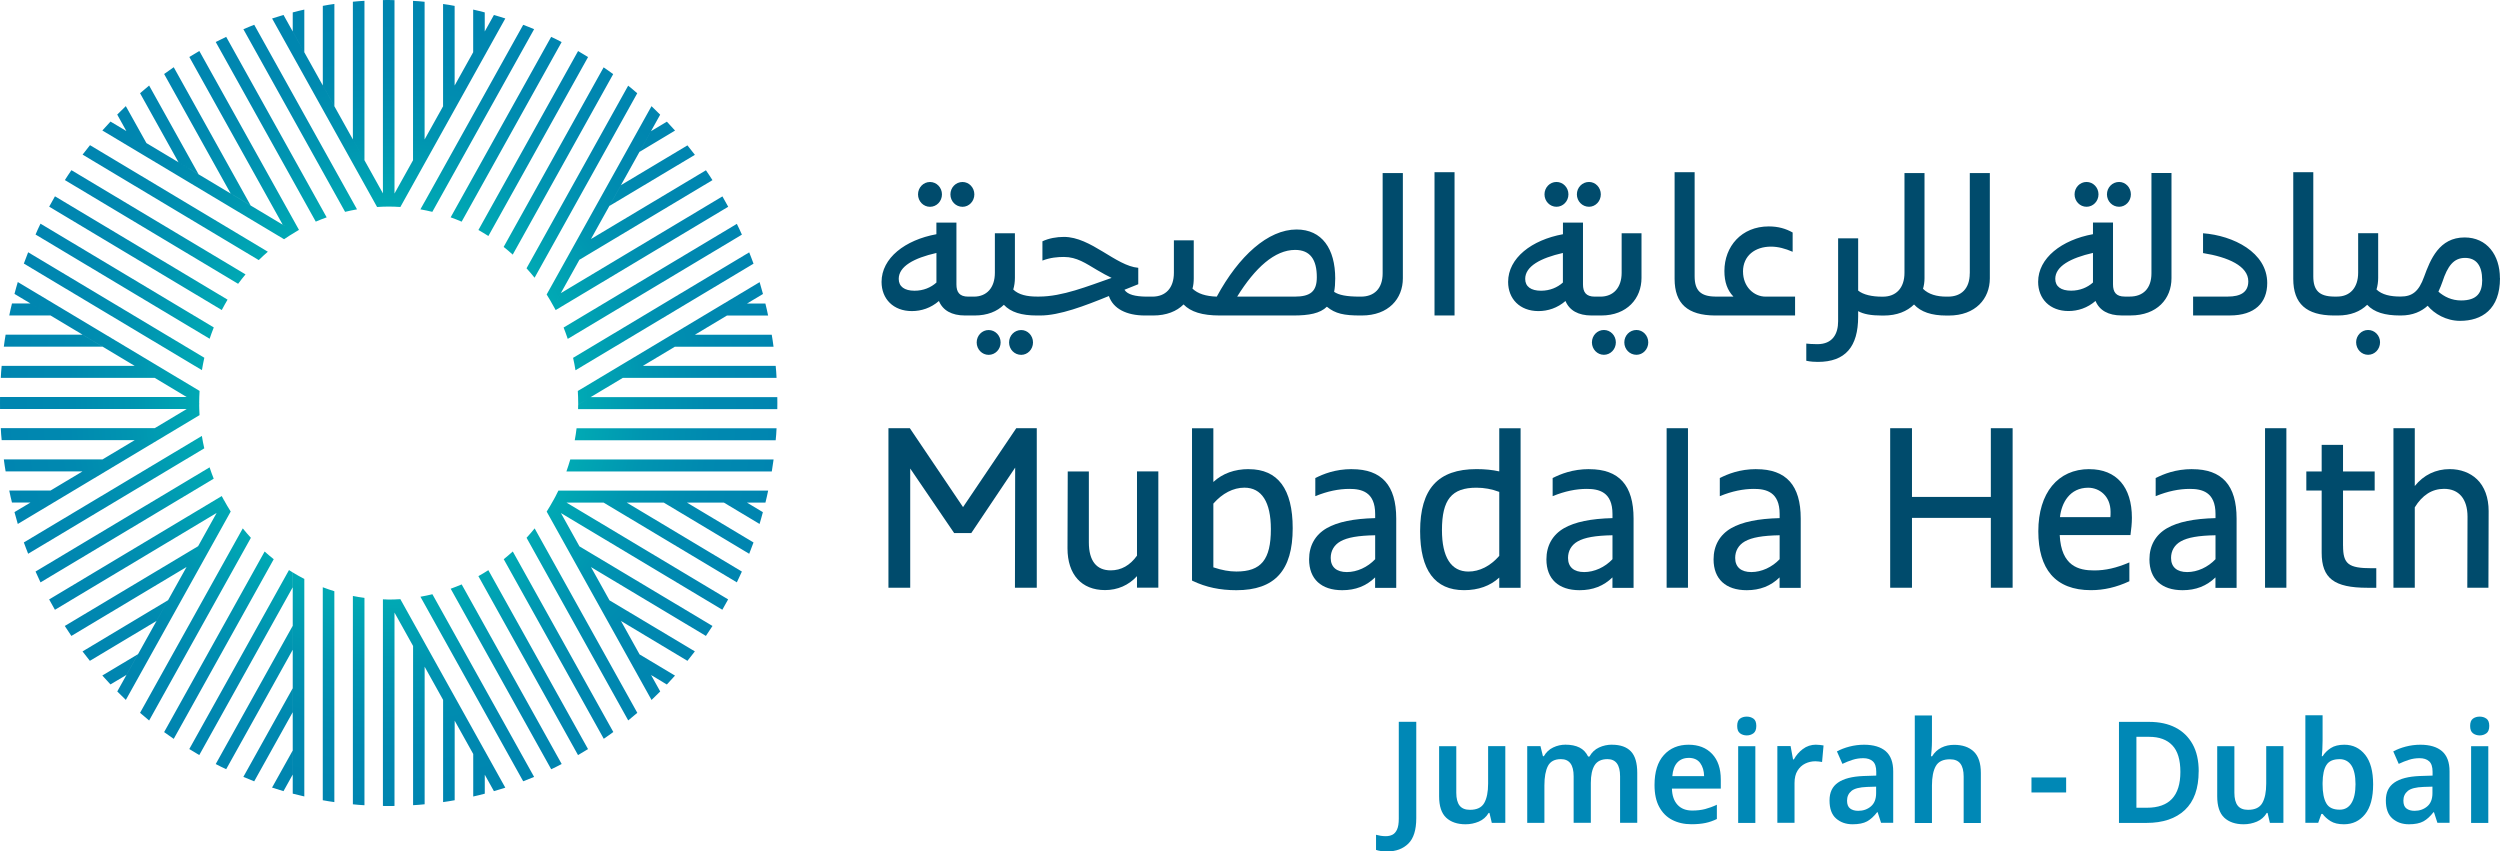
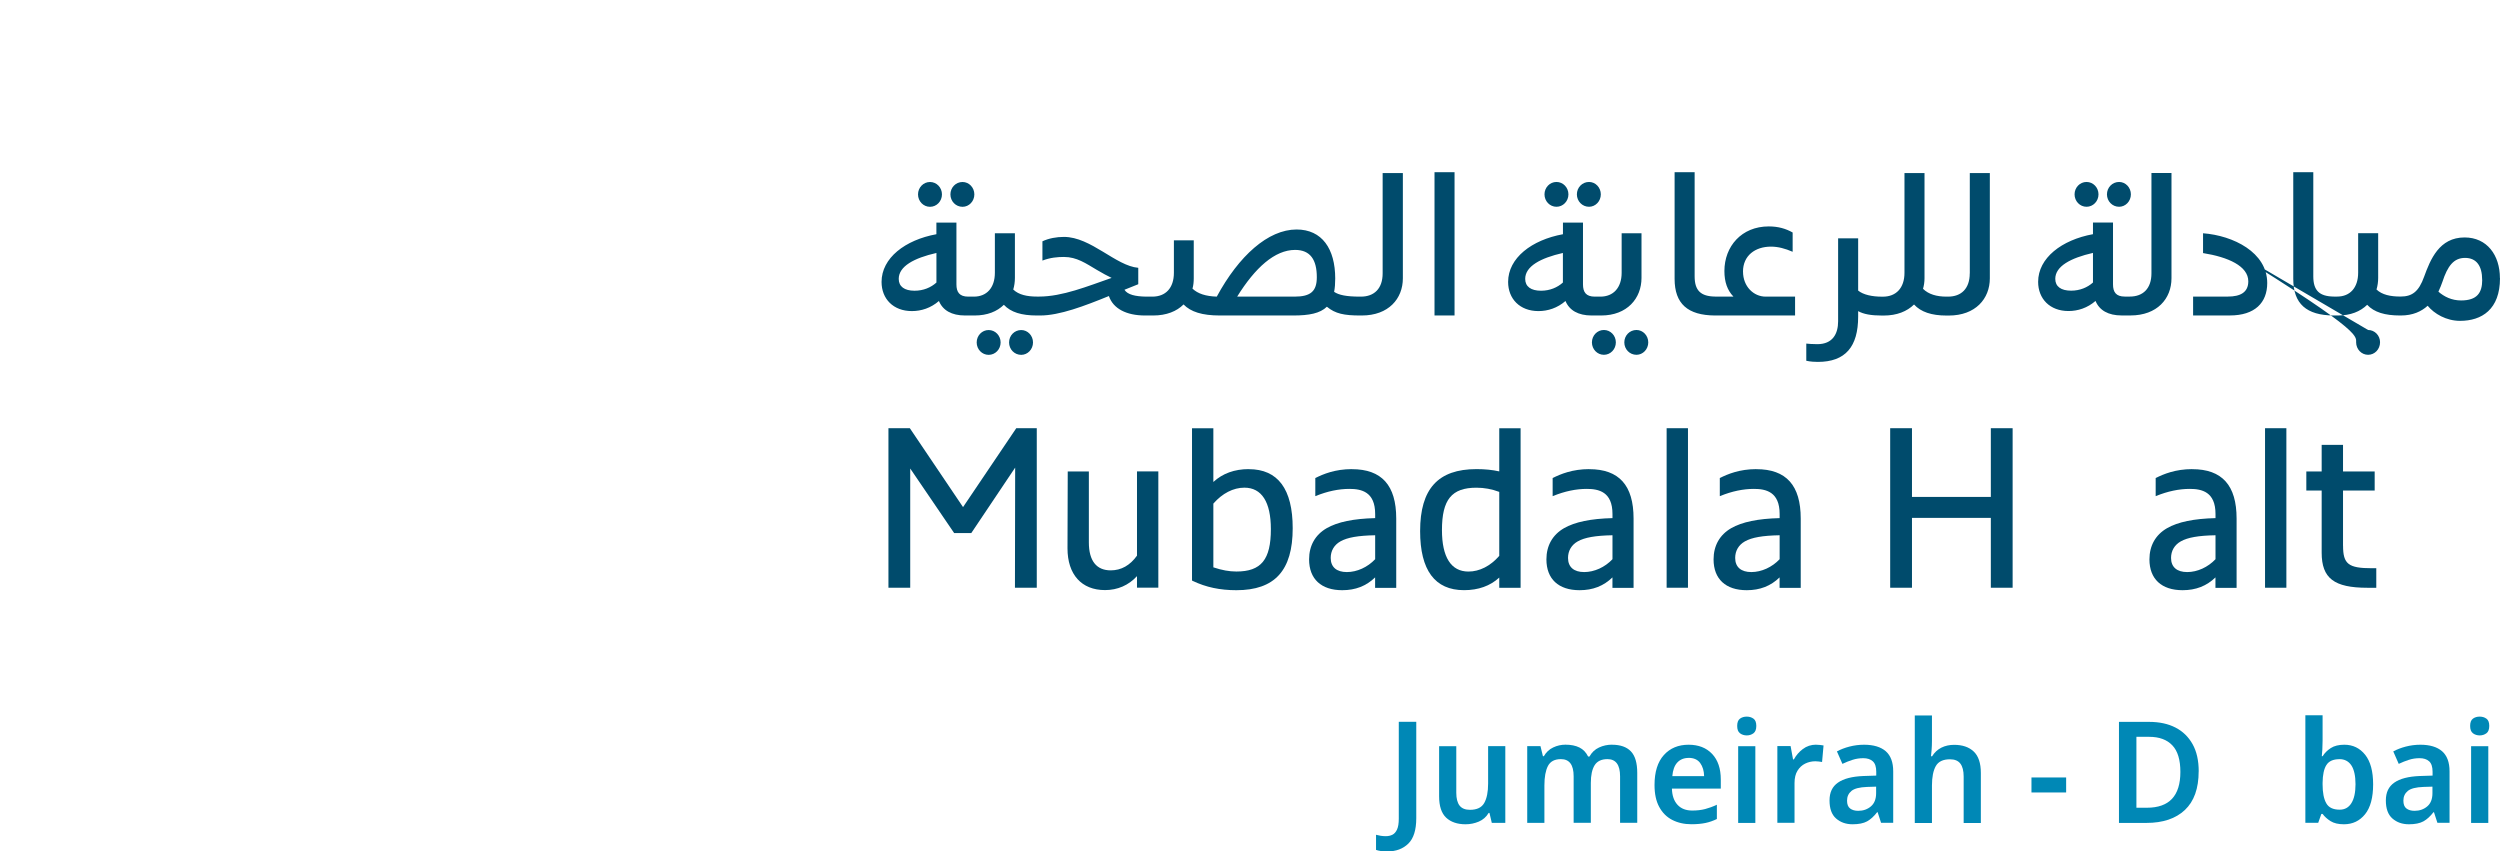
<svg xmlns="http://www.w3.org/2000/svg" width="138" height="47" viewBox="0 0 138 47" fill="none">
  <path d="M53.16 27.992L50.23 23.647L50.222 23.637H49.042V32.443H50.244V25.862L52.664 29.417L52.669 29.425H53.615L56.037 25.812L56.025 32.423V32.443H57.23V23.637H56.098L53.16 27.992Z" fill="#004B6C" />
  <path d="M62.762 30.672C62.377 31.211 61.888 31.484 61.312 31.484C60.521 31.484 60.105 30.953 60.105 29.944V26.025H58.939L58.926 30.27C58.926 31.713 59.701 32.573 60.998 32.573C61.69 32.573 62.3 32.307 62.762 31.803V32.44H63.94V26.023H62.762V30.669V30.672Z" fill="#004B6C" />
  <path d="M68.932 25.895C68.146 25.895 67.488 26.134 66.977 26.605V23.64H65.799V32.045L65.835 32.065C66.573 32.416 67.34 32.579 68.248 32.579C70.367 32.579 71.357 31.493 71.357 29.159C71.357 26.994 70.541 25.898 68.932 25.898V25.895ZM66.977 27.799C67.471 27.233 68.078 26.919 68.69 26.919C69.646 26.919 70.152 27.712 70.152 29.207C70.152 30.893 69.617 31.548 68.248 31.548C67.853 31.548 67.449 31.475 66.977 31.317V27.797V27.799Z" fill="#004B6C" />
  <path d="M74.626 25.895C73.692 25.895 73.031 26.174 72.618 26.382L72.605 26.387V27.388L72.632 27.378C73.273 27.117 73.895 26.987 74.486 26.987C75.149 26.987 75.909 27.145 75.909 28.372V28.6C74.711 28.63 73.837 28.811 73.235 29.155C72.598 29.523 72.262 30.121 72.262 30.878C72.262 31.96 72.93 32.579 74.091 32.579C74.822 32.579 75.417 32.349 75.906 31.872V32.449H77.072V28.623C77.072 26.789 76.271 25.898 74.624 25.898L74.626 25.895ZM73.99 29.885C74.377 29.666 74.97 29.564 75.909 29.546V30.868C75.49 31.312 74.907 31.578 74.345 31.578C73.784 31.578 73.455 31.307 73.455 30.798C73.455 30.407 73.644 30.08 73.99 29.885Z" fill="#004B6C" />
  <path d="M82.759 26.021C82.374 25.935 81.963 25.895 81.501 25.895C79.381 25.895 78.391 26.982 78.391 29.315C78.391 31.48 79.207 32.577 80.816 32.577C81.605 32.577 82.258 32.343 82.759 31.882V32.446H83.937V23.64H82.759V26.023V26.021ZM82.759 30.685C82.272 31.244 81.67 31.55 81.058 31.55C80.102 31.55 79.596 30.76 79.596 29.262C79.596 27.576 80.131 26.921 81.501 26.921C81.931 26.921 82.345 26.997 82.759 27.152V30.687V30.685Z" fill="#004B6C" />
  <path d="M87.727 25.895C86.793 25.895 86.132 26.174 85.718 26.382L85.706 26.387V27.388L85.733 27.378C86.374 27.117 86.996 26.987 87.586 26.987C88.249 26.987 89.009 27.145 89.009 28.372V28.6C87.811 28.63 86.938 28.811 86.335 29.155C85.699 29.523 85.362 30.121 85.362 30.878C85.362 31.96 86.03 32.579 87.192 32.579C87.923 32.579 88.518 32.349 89.007 31.872V32.449H90.173V28.623C90.173 26.789 89.372 25.898 87.724 25.898L87.727 25.895ZM87.09 29.885C87.477 29.666 88.07 29.564 89.009 29.546V30.868C88.591 31.312 88.007 31.578 87.446 31.578C86.885 31.578 86.555 31.307 86.555 30.798C86.555 30.407 86.744 30.08 87.09 29.885Z" fill="#004B6C" />
  <path d="M91.998 32.443H93.176V24.555V23.637H91.998V32.443Z" fill="#004B6C" />
  <path d="M96.953 25.895C96.019 25.895 95.359 26.174 94.945 26.382L94.933 26.387V27.388L94.96 27.378C95.601 27.117 96.223 26.987 96.813 26.987C97.476 26.987 98.236 27.145 98.236 28.372V28.6C97.038 28.63 96.165 28.811 95.562 29.155C94.926 29.523 94.589 30.121 94.589 30.878C94.589 31.96 95.257 32.579 96.419 32.579C97.149 32.579 97.745 32.349 98.233 31.872V32.449H99.4V28.623C99.4 26.789 98.599 25.898 96.951 25.898L96.953 25.895ZM96.317 29.885C96.704 29.666 97.297 29.564 98.236 29.546V30.868C97.817 31.312 97.234 31.578 96.673 31.578C96.111 31.578 95.782 31.307 95.782 30.798C95.782 30.407 95.971 30.08 96.317 29.885Z" fill="#004B6C" />
  <path d="M109.894 27.43H105.541V23.637H104.338V32.443H105.541V28.587H109.894V32.443H111.097V23.637H109.894V27.43Z" fill="#004B6C" />
-   <path d="M115.332 25.895C113.594 25.895 112.515 27.21 112.515 29.328C112.515 30.372 112.752 31.179 113.221 31.724C113.71 32.291 114.448 32.577 115.419 32.577C116.137 32.577 116.827 32.416 117.529 32.09L117.541 32.085V31.044L117.514 31.056C116.812 31.355 116.22 31.488 115.598 31.488C114.756 31.488 113.78 31.265 113.696 29.534H117.604V29.516C117.645 29.215 117.681 28.894 117.681 28.583C117.681 26.877 116.825 25.898 115.332 25.898V25.895ZM115.269 26.922C115.881 26.922 116.503 27.378 116.503 28.254C116.503 28.364 116.503 28.462 116.493 28.547H113.71C113.795 27.757 114.25 26.922 115.271 26.922H115.269Z" fill="#004B6C" />
  <path d="M121.013 25.895C120.079 25.895 119.419 26.174 119.005 26.382L118.993 26.387V27.388L119.019 27.378C119.661 27.117 120.282 26.987 120.873 26.987C121.536 26.987 122.296 27.145 122.296 28.372V28.6C121.098 28.63 120.224 28.811 119.622 29.155C118.985 29.523 118.649 30.121 118.649 30.878C118.649 31.96 119.317 32.579 120.478 32.579C121.209 32.579 121.804 32.349 122.293 31.872V32.449H123.46V28.623C123.46 26.789 122.659 25.898 121.011 25.898L121.013 25.895ZM120.377 29.885C120.764 29.666 121.357 29.564 122.296 29.546V30.868C121.877 31.312 121.294 31.578 120.732 31.578C120.171 31.578 119.842 31.307 119.842 30.798C119.842 30.407 120.031 30.08 120.377 29.885Z" fill="#004B6C" />
  <path d="M125.03 32.443H126.208V24.555V23.637H125.03V32.443Z" fill="#004B6C" />
  <path d="M129.335 30.127V27.076H131.082V26.025H129.335V24.555H128.156V26.025H127.309V27.076H128.156V30.508C128.156 31.921 128.841 32.445 130.683 32.445H131.171V31.366H130.925C129.632 31.366 129.337 31.136 129.337 30.127H129.335Z" fill="#004B6C" />
-   <path d="M136.725 26.452C136.35 26.093 135.817 25.895 135.225 25.895C134.453 25.895 133.785 26.218 133.296 26.828V23.637H132.118V32.443H133.296V28.005C133.71 27.327 134.252 26.984 134.91 26.984C135.735 26.984 136.207 27.546 136.207 28.524L136.195 32.423V32.443H137.361L137.373 28.21C137.373 27.468 137.148 26.858 136.727 26.452H136.725Z" fill="#004B6C" />
-   <path d="M52.463 10.731C52.463 10.352 52.758 10.046 53.133 10.046C53.489 10.046 53.784 10.352 53.784 10.731C53.784 11.11 53.489 11.416 53.133 11.416C52.758 11.416 52.463 11.11 52.463 10.731ZM51.336 11.416C51.701 11.416 51.996 11.11 51.996 10.731C51.996 10.352 51.701 10.046 51.336 10.046C50.97 10.046 50.675 10.352 50.675 10.731C50.675 11.11 50.97 11.416 51.336 11.416ZM54.573 18.218C54.208 18.218 53.913 18.524 53.913 18.903C53.913 19.282 54.208 19.588 54.573 19.588C54.939 19.588 55.234 19.282 55.234 18.903C55.234 18.524 54.939 18.218 54.573 18.218ZM56.371 18.218C55.996 18.218 55.701 18.524 55.701 18.903C55.701 19.282 55.996 19.588 56.371 19.588C56.727 19.588 57.022 19.282 57.022 18.903C57.022 18.524 56.727 18.218 56.371 18.218ZM76.332 9.552H77.438V15.363C77.438 16.489 76.647 17.415 75.173 17.415H75.081C74.207 17.415 73.711 17.32 73.244 16.931C72.869 17.3 72.259 17.415 71.396 17.415H67.333C66.358 17.415 65.728 17.214 65.332 16.805C64.957 17.184 64.388 17.415 63.657 17.415H63.202C62.176 17.415 61.445 17.036 61.211 16.341C59.87 16.888 58.489 17.415 57.424 17.415H57.23C56.388 17.415 55.798 17.237 55.413 16.825C55.038 17.194 54.498 17.415 53.799 17.415H53.271C52.531 17.415 52.042 17.131 51.829 16.615C51.382 17.004 50.854 17.172 50.336 17.172C49.31 17.172 48.662 16.497 48.662 15.561C48.662 14.244 49.961 13.245 51.689 12.929V12.287H52.795V15.699C52.795 16.12 52.957 16.374 53.446 16.374H53.76C54.462 16.374 54.917 15.89 54.917 15.057V12.876H56.023V15.34C56.023 15.561 55.991 15.782 55.931 15.982C56.236 16.276 56.703 16.371 57.24 16.371H57.361C58.641 16.371 60.032 15.802 61.361 15.34C61.126 15.225 60.862 15.087 60.548 14.899C59.938 14.54 59.442 14.184 58.73 14.184C58.384 14.184 57.978 14.216 57.542 14.384V13.32C57.898 13.152 58.324 13.077 58.73 13.077C60.223 13.077 61.593 14.678 62.832 14.783V15.679H62.822L62.832 15.689C62.588 15.784 62.324 15.89 62.07 15.995C62.242 16.268 62.67 16.364 63.267 16.374H63.611C64.342 16.374 64.799 15.9 64.799 15.057V13.268H65.895V15.363C65.895 15.563 65.876 15.752 65.825 15.932C66.12 16.216 66.566 16.354 67.166 16.374C68.385 14.121 69.999 12.668 71.572 12.668C72.973 12.668 73.704 13.732 73.704 15.373C73.704 15.646 73.685 15.9 73.644 16.11C73.907 16.288 74.323 16.374 75.076 16.374H75.124C75.855 16.374 76.322 15.932 76.322 15.089V9.552H76.332ZM51.691 13.963C50.452 14.246 49.61 14.7 49.61 15.395C49.61 15.817 49.925 16.048 50.484 16.048C50.97 16.048 51.389 15.87 51.691 15.596V13.965V13.963ZM72.688 15.3C72.688 14.342 72.332 13.795 71.49 13.795C70.372 13.795 69.285 14.773 68.291 16.374H71.459C72.361 16.374 72.688 16.068 72.688 15.3ZM79.185 17.415H80.291V9.507H79.185V17.415ZM85.917 11.414C86.282 11.414 86.577 11.107 86.577 10.729C86.577 10.35 86.282 10.044 85.917 10.044C85.551 10.044 85.256 10.35 85.256 10.729C85.256 11.107 85.551 11.414 85.917 11.414ZM87.715 11.414C88.07 11.414 88.365 11.107 88.365 10.729C88.365 10.35 88.07 10.044 87.715 10.044C87.34 10.044 87.044 10.35 87.044 10.729C87.044 11.107 87.34 11.414 87.715 11.414ZM90.333 18.215C89.958 18.215 89.662 18.521 89.662 18.9C89.662 19.279 89.958 19.585 90.333 19.585C90.689 19.585 90.984 19.279 90.984 18.9C90.984 18.521 90.689 18.215 90.333 18.215ZM88.535 18.215C88.169 18.215 87.874 18.521 87.874 18.9C87.874 19.279 88.169 19.585 88.535 19.585C88.9 19.585 89.195 19.279 89.195 18.9C89.195 18.521 88.9 18.215 88.535 18.215ZM88.252 17.415H87.857C87.117 17.415 86.628 17.131 86.415 16.615C85.968 17.004 85.44 17.172 84.922 17.172C83.896 17.172 83.248 16.497 83.248 15.561C83.248 14.244 84.547 13.245 86.275 12.929V12.287H87.381V15.699C87.381 16.12 87.543 16.374 88.031 16.374H88.346C89.048 16.374 89.515 15.89 89.515 15.057V12.876H90.611V15.34C90.611 16.467 89.82 17.415 88.387 17.415H88.254H88.252ZM86.272 13.963C85.033 14.246 84.191 14.7 84.191 15.395C84.191 15.817 84.506 16.048 85.065 16.048C85.551 16.048 85.968 15.87 86.272 15.596V13.965V13.963ZM96.213 14.994C96.213 14.111 96.883 13.614 97.757 13.614C98.153 13.614 98.538 13.719 98.954 13.898V12.834C98.579 12.623 98.163 12.498 97.633 12.498C96.131 12.498 95.187 13.604 95.187 14.961C95.187 15.561 95.349 16.025 95.685 16.371H94.681C93.878 16.361 93.544 16.035 93.544 15.255V9.507H92.438V15.393C92.438 16.773 93.169 17.405 94.662 17.415H99.088V16.374H97.464C96.803 16.374 96.215 15.817 96.215 14.994H96.213ZM108.73 15.089C108.73 15.932 108.263 16.374 107.533 16.374H107.441C106.913 16.374 106.456 16.248 106.151 15.942C106.202 15.764 106.233 15.563 106.233 15.363V9.552H105.127V15.059C105.127 15.902 104.66 16.376 103.939 16.376H103.879C103.341 16.376 102.853 16.271 102.57 16.04V13.155H101.464V17.734C101.464 18.419 101.169 18.998 100.317 18.998C100.053 18.998 99.799 18.978 99.707 18.966V19.914C99.942 19.967 100.184 19.977 100.346 19.977C101.87 19.977 102.57 19.134 102.57 17.48V17.174C102.865 17.342 103.291 17.418 103.879 17.418H103.98C104.711 17.418 105.27 17.187 105.655 16.808C106.03 17.219 106.62 17.418 107.443 17.418H107.574C109.045 17.418 109.839 16.492 109.839 15.365V9.555H108.733V15.092L108.73 15.089ZM115.177 11.414C115.542 11.414 115.837 11.107 115.837 10.729C115.837 10.35 115.542 10.044 115.177 10.044C114.811 10.044 114.516 10.35 114.516 10.729C114.516 11.107 114.811 11.414 115.177 11.414ZM116.975 11.414C117.33 11.414 117.625 11.107 117.625 10.729C117.625 10.35 117.33 10.044 116.975 10.044C116.599 10.044 116.304 10.35 116.304 10.729C116.304 11.107 116.599 11.414 116.975 11.414ZM118.76 9.549H119.866V15.36C119.866 16.487 119.075 17.413 117.601 17.413H117.115C116.374 17.413 115.886 17.129 115.673 16.612C115.225 17.001 114.698 17.169 114.18 17.169C113.154 17.169 112.505 16.494 112.505 15.558C112.505 14.241 113.805 13.243 115.532 12.927V12.284H116.638V15.696C116.638 16.118 116.8 16.371 117.289 16.371H117.563C118.293 16.371 118.76 15.93 118.76 15.087V9.549ZM115.532 13.96C114.293 14.244 113.451 14.698 113.451 15.393C113.451 15.814 113.766 16.045 114.325 16.045C114.811 16.045 115.23 15.867 115.532 15.594V13.963V13.96ZM121.608 12.876V13.97C122.99 14.191 124.106 14.685 124.106 15.528C124.106 16.138 123.67 16.371 122.978 16.371H121.059V17.413H123.089C124.471 17.413 125.151 16.707 125.151 15.624C125.151 13.928 123.273 13.002 121.606 12.876H121.608ZM130.719 18.215C130.353 18.215 130.058 18.521 130.058 18.89C130.058 19.279 130.353 19.585 130.719 19.585C131.084 19.585 131.379 19.279 131.379 18.89C131.379 18.521 131.084 18.215 130.719 18.215ZM138 15.353C138 17.079 136.996 17.711 135.796 17.711C135.033 17.711 134.373 17.322 134.007 16.878C133.661 17.194 133.185 17.415 132.526 17.415H132.485C131.643 17.415 131.053 17.237 130.668 16.825C130.293 17.194 129.753 17.415 129.054 17.415H128.812C127.319 17.405 126.588 16.773 126.588 15.393V9.507H127.694V15.255C127.694 16.035 128.028 16.361 128.831 16.371H129.013C129.715 16.371 130.17 15.887 130.17 15.054V12.874H131.275V15.338C131.275 15.558 131.244 15.779 131.183 15.98C131.488 16.273 131.955 16.369 132.493 16.369H132.522C133.141 16.369 133.516 16.105 133.811 15.275C134.157 14.326 134.644 13.107 136.045 13.107C137.284 13.107 137.995 14.086 137.995 15.35L138 15.353ZM137.015 15.448C137.015 14.68 136.701 14.236 136.071 14.236C135.442 14.236 135.106 14.688 134.823 15.553C134.772 15.711 134.69 15.9 134.6 16.1C134.915 16.374 135.331 16.585 135.849 16.585C136.742 16.585 137.018 16.153 137.018 15.448H137.015Z" fill="#004B6C" />
-   <path d="M12.73 10.678L9.06 4.085C9.236 3.959 9.411 3.834 9.59 3.711L13.834 11.338L12.73 10.678ZM10.962 9.622L8.232 4.722C8.063 4.86 7.893 5.003 7.731 5.146L9.853 8.957L10.962 9.619V9.622ZM8.084 7.901L6.945 5.858C6.783 6.011 6.625 6.167 6.47 6.325L6.979 7.241L8.084 7.903V7.901ZM12.486 2.035C12.293 2.125 12.099 2.22 11.908 2.318L17.43 12.234C17.628 12.148 17.829 12.071 18.032 11.998L12.486 2.035ZM15.651 0.825C15.438 0.888 15.228 0.953 15.02 1.021L20.815 11.426C21.028 11.413 21.243 11.403 21.459 11.403C21.488 11.403 21.514 11.403 21.543 11.403L15.649 0.823L15.651 0.825ZM14.035 1.367C13.834 1.448 13.633 1.525 13.435 1.613L19.049 11.694C19.266 11.642 19.486 11.594 19.707 11.556L14.032 1.365L14.035 1.367ZM16.505 12.693L11.003 2.815C10.819 2.923 10.633 3.033 10.451 3.146L15.605 12.402L16.29 12.816C16.358 12.776 16.433 12.73 16.503 12.69L16.505 12.693ZM29.512 29.167C29.369 29.345 29.219 29.518 29.066 29.686L34.678 39.767C34.847 39.631 35.017 39.488 35.179 39.348L29.512 29.167ZM30.557 27.596C30.436 27.814 30.31 28.03 30.177 28.241L35.965 38.638C36.127 38.482 36.287 38.327 36.444 38.169L30.559 27.596H30.557ZM28.304 30.444C28.142 30.589 27.975 30.732 27.806 30.868L33.328 40.781C33.504 40.663 33.678 40.535 33.855 40.407L28.307 30.444H28.304ZM23.866 32.802C23.648 32.855 23.428 32.902 23.208 32.94L28.88 43.126C29.081 43.051 29.284 42.971 29.483 42.886L23.869 32.802H23.866ZM22.1 33.073C21.887 33.086 21.672 33.096 21.456 33.096C21.43 33.096 21.403 33.096 21.376 33.096L27.264 43.671C27.474 43.611 27.685 43.545 27.893 43.48L22.1 33.075V33.073ZM26.959 31.472C26.78 31.588 26.596 31.698 26.407 31.803L31.907 41.681C32.091 41.571 32.277 41.463 32.459 41.35L26.956 31.472H26.959ZM25.483 32.26C25.284 32.345 25.081 32.423 24.878 32.498L30.426 42.462C30.62 42.371 30.814 42.276 31.005 42.173L25.485 32.26H25.483ZM11.571 18.702C11.642 18.491 11.717 18.28 11.801 18.075L2.236 12.347C2.139 12.545 2.047 12.743 1.962 12.946L11.571 18.699V18.702ZM11.146 20.433C11.184 20.202 11.228 19.974 11.279 19.748L1.554 13.925C1.471 14.13 1.394 14.341 1.316 14.549L11.143 20.43L11.146 20.433ZM12.242 17.114C12.343 16.92 12.45 16.73 12.561 16.541L3.034 10.836C2.926 11.024 2.821 11.217 2.715 11.408L12.242 17.114ZM13.144 15.666C13.275 15.488 13.413 15.315 13.553 15.146L3.942 9.394C3.818 9.577 3.695 9.757 3.581 9.94L13.144 15.666ZM10.995 22.247C10.995 22.024 11.005 21.8 11.017 21.579L0.982 15.568C0.92 15.784 0.854 16.002 0.799 16.223L10.998 22.33C10.998 22.302 10.998 22.272 10.998 22.244L10.995 22.247ZM15.678 13.207C15.879 13.069 16.084 12.939 16.295 12.816L6.1 6.711C5.948 6.875 5.798 7.035 5.65 7.203L15.68 13.205L15.678 13.207ZM14.281 14.359C14.446 14.198 14.611 14.043 14.785 13.895L4.968 8.014C4.827 8.187 4.69 8.36 4.559 8.535L14.281 14.356V14.359ZM34.276 34.277L37.947 36.478C38.087 36.304 38.22 36.131 38.356 35.956L33.64 33.136L34.276 34.28V34.277ZM35.936 37.26L36.81 37.785C36.962 37.622 37.112 37.461 37.26 37.293L35.297 36.119L35.934 37.263L35.936 37.26ZM41.356 30.569C41.439 30.363 41.516 30.153 41.594 29.944L37.916 27.741H36.636L41.356 30.569ZM40.674 32.145C40.771 31.949 40.863 31.751 40.952 31.55L34.596 27.744H33.32L40.676 32.147L40.674 32.145ZM39.955 27.741L41.928 28.923C41.99 28.707 42.056 28.489 42.111 28.271L41.228 27.741H39.955ZM32.616 31.299L38.966 35.103C39.089 34.92 39.212 34.739 39.329 34.553L31.975 30.153L32.614 31.299H32.616ZM30.954 28.316L39.873 33.658C39.982 33.469 40.086 33.276 40.193 33.086L31.266 27.741H30.632L30.951 28.316H30.954ZM11.015 22.914C11.003 22.694 10.993 22.47 10.993 22.247C10.993 22.219 10.993 22.194 10.993 22.167L0.799 28.268C0.857 28.489 0.92 28.707 0.982 28.923L11.017 22.914H11.015ZM7.615 36.111L5.648 37.288C5.795 37.456 5.945 37.619 6.098 37.78L6.979 37.255L7.617 36.109L7.615 36.111ZM9.275 33.131L4.556 35.958C4.687 36.134 4.825 36.309 4.961 36.478L8.639 34.275L9.275 33.133V33.131ZM11.796 26.422C11.714 26.216 11.639 26.008 11.569 25.797L1.962 31.548C2.05 31.748 2.142 31.949 2.236 32.147L11.799 26.422H11.796ZM11.276 24.748C11.225 24.523 11.179 24.294 11.143 24.063L1.316 29.942C1.394 30.15 1.469 30.361 1.554 30.567L11.279 24.746L11.276 24.748ZM12.239 27.383L2.713 33.088C2.819 33.279 2.923 33.472 3.032 33.66L11.959 28.314L12.355 27.596C12.317 27.526 12.275 27.453 12.239 27.38V27.383ZM10.937 30.15L3.576 34.553C3.695 34.739 3.816 34.92 3.939 35.103L10.299 31.297L10.937 30.15ZM21.776 10.688V0.008C21.669 0 21.563 0 21.456 0C21.35 0 21.243 0 21.137 0.003V10.678L21.459 11.255L21.776 10.688ZM19.479 7.697L20.118 8.844V0.045C19.905 0.055 19.69 0.073 19.479 0.095V7.697ZM16.159 1.736L16.798 2.883V0.529C16.585 0.575 16.37 0.63 16.159 0.685V1.736ZM17.819 4.717L18.458 5.861V0.218C18.245 0.248 18.03 0.281 17.819 0.324V4.717ZM26.758 0.685C26.547 0.63 26.334 0.575 26.119 0.529V2.885L26.758 1.739V0.685ZM25.096 0.326C24.885 0.284 24.672 0.248 24.457 0.221V5.868L25.096 4.722V0.324V0.326ZM23.438 0.098C23.227 0.075 23.015 0.058 22.799 0.048V8.852L23.438 7.705V0.095V0.098ZM16.159 43.809C16.37 43.864 16.583 43.917 16.798 43.964V31.956C16.58 31.844 16.367 31.726 16.159 31.598V43.809ZM22.802 35.645V44.446C23.015 44.436 23.23 44.419 23.44 44.396V36.791L22.802 35.645ZM24.459 38.625V44.276C24.672 44.245 24.887 44.213 25.098 44.173V39.769L24.459 38.623V38.625ZM26.122 41.611V43.967C26.334 43.922 26.55 43.867 26.76 43.811V42.758L26.122 41.611ZM19.479 44.398C19.69 44.421 19.903 44.438 20.118 44.449V33.003C19.903 32.975 19.69 32.94 19.479 32.897V44.398ZM17.817 44.173C18.027 44.213 18.24 44.245 18.456 44.276V32.636C18.24 32.569 18.027 32.496 17.817 32.416V44.173ZM21.376 33.091C21.297 33.091 21.217 33.086 21.137 33.083V44.489C21.243 44.491 21.35 44.491 21.456 44.491C21.563 44.491 21.669 44.491 21.776 44.489V33.803L21.401 33.128L21.379 33.088L21.376 33.091ZM24.878 11.998C25.083 12.071 25.284 12.148 25.483 12.236L31.002 2.323C30.811 2.22 30.62 2.125 30.424 2.035L24.875 11.998H24.878ZM23.436 11.145L23.206 11.556C23.428 11.594 23.648 11.642 23.864 11.694L29.483 1.611C29.284 1.525 29.081 1.445 28.88 1.37L23.438 11.145H23.436ZM21.456 11.403C21.672 11.403 21.887 11.413 22.1 11.426L27.893 1.019C27.685 0.953 27.474 0.886 27.264 0.828L21.376 11.401C21.403 11.401 21.43 11.401 21.456 11.401V11.403ZM29.064 14.81C29.216 14.978 29.366 15.152 29.509 15.33L35.176 5.148C35.014 5.005 34.845 4.865 34.675 4.729L29.064 14.81ZM27.803 13.631C27.975 13.767 28.14 13.907 28.302 14.055L33.848 4.092C33.671 3.964 33.497 3.836 33.32 3.718L27.801 13.631H27.803ZM26.407 12.695C26.593 12.801 26.777 12.911 26.959 13.027L32.461 3.149C32.28 3.036 32.093 2.928 31.91 2.818L26.41 12.693L26.407 12.695ZM35.963 5.861L30.175 16.256C30.31 16.466 30.434 16.684 30.555 16.905L36.442 6.33C36.285 6.172 36.125 6.016 35.963 5.861ZM12.735 28.236C12.602 28.027 12.476 27.814 12.358 27.596L6.473 38.169C6.63 38.327 6.785 38.482 6.947 38.635L12.735 28.236ZM13.432 42.883C13.631 42.968 13.832 43.049 14.032 43.129L16.157 39.315V37.993L13.432 42.886V42.883ZM15.017 43.475C15.225 43.54 15.436 43.608 15.649 43.671L16.157 42.758V41.43L15.017 43.475ZM13.848 29.686C13.696 29.518 13.543 29.345 13.401 29.167L7.731 39.348C7.893 39.491 8.063 39.631 8.232 39.772L13.848 29.688V29.686ZM11.908 42.175C12.099 42.276 12.29 42.371 12.486 42.459L16.157 35.868V34.546L11.908 42.175ZM15.951 31.47L10.449 41.347C10.63 41.46 10.816 41.568 11 41.679L16.154 32.423V31.595C16.087 31.553 16.017 31.51 15.949 31.467L15.951 31.47ZM15.109 30.868C14.937 30.732 14.77 30.589 14.608 30.444L9.06 40.412C9.236 40.537 9.411 40.663 9.59 40.785L15.109 30.87V30.868ZM34.37 20.859H42.866C42.857 20.639 42.84 20.415 42.818 20.197H35.476L34.37 20.859ZM40.122 17.417H42.399C42.356 17.196 42.303 16.973 42.249 16.755H41.228L40.122 17.417ZM37.25 19.138H42.699C42.67 18.918 42.639 18.694 42.6 18.476H38.353L37.248 19.138H37.25ZM31.266 26.025H42.603C42.641 25.807 42.673 25.586 42.702 25.363H31.479C31.414 25.586 31.343 25.807 31.266 26.025ZM31.728 24.302H42.818C42.84 24.083 42.857 23.863 42.866 23.639H31.827C31.801 23.863 31.767 24.083 31.726 24.302H31.728ZM32.604 21.921L31.915 22.335C31.915 22.418 31.912 22.5 31.91 22.583H42.907C42.91 22.473 42.91 22.362 42.91 22.252C42.91 22.142 42.91 22.031 42.907 21.921H32.604ZM30.475 27.744H42.252C42.305 27.526 42.358 27.305 42.402 27.082H30.823C30.714 27.307 30.601 27.528 30.477 27.744H30.475ZM37.262 7.208C37.115 7.04 36.965 6.877 36.812 6.716L35.936 7.241L35.3 8.385L37.262 7.208ZM38.356 8.545C38.223 8.37 38.087 8.194 37.947 8.024L34.279 10.219L33.64 11.368L38.356 8.548V8.545ZM39.329 9.945C39.215 9.762 39.092 9.582 38.968 9.399L32.616 13.197L31.98 14.341L39.329 9.943V9.945ZM40.197 11.413C40.091 11.223 39.987 11.029 39.878 10.841L30.959 16.18L30.555 16.905C30.593 16.976 30.634 17.043 30.673 17.116L40.197 11.413ZM40.952 12.951C40.863 12.751 40.771 12.55 40.674 12.357L31.111 18.079C31.193 18.285 31.268 18.494 31.339 18.707L40.95 12.954L40.952 12.951ZM41.594 14.554C41.516 14.346 41.441 14.135 41.356 13.93L31.634 19.753C31.685 19.979 31.731 20.207 31.767 20.438L41.591 14.557L41.594 14.554ZM41.928 15.576L31.895 21.582C31.907 21.803 31.917 22.024 31.917 22.249C31.917 22.277 31.917 22.3 31.917 22.332L42.116 16.228C42.058 16.01 41.995 15.791 41.932 15.576H41.928ZM4.556 18.473H0.31C0.271 18.692 0.24 18.913 0.211 19.136H5.66L4.554 18.473H4.556ZM10.308 21.916H0.002C0 22.024 0 22.137 0 22.247C0 22.357 0 22.468 0.002 22.578H10.311L10.865 22.247L10.308 21.916ZM1.682 16.752H0.661C0.607 16.971 0.554 17.191 0.511 17.415H2.788L1.682 16.752ZM7.436 20.195H0.092C0.07 20.413 0.053 20.634 0.044 20.857H8.539L7.434 20.195H7.436ZM8.542 23.634H0.044C0.053 23.855 0.07 24.078 0.092 24.297H7.436L8.542 23.634ZM0.211 25.358C0.24 25.579 0.271 25.802 0.31 26.02H4.556L5.66 25.358H0.211ZM0.511 27.079C0.554 27.3 0.607 27.523 0.661 27.741H1.682L2.788 27.079H0.511Z" fill="url(#paint0_radial_2350_20181)" />
+   <path d="M52.463 10.731C52.463 10.352 52.758 10.046 53.133 10.046C53.489 10.046 53.784 10.352 53.784 10.731C53.784 11.11 53.489 11.416 53.133 11.416C52.758 11.416 52.463 11.11 52.463 10.731ZM51.336 11.416C51.701 11.416 51.996 11.11 51.996 10.731C51.996 10.352 51.701 10.046 51.336 10.046C50.97 10.046 50.675 10.352 50.675 10.731C50.675 11.11 50.97 11.416 51.336 11.416ZM54.573 18.218C54.208 18.218 53.913 18.524 53.913 18.903C53.913 19.282 54.208 19.588 54.573 19.588C54.939 19.588 55.234 19.282 55.234 18.903C55.234 18.524 54.939 18.218 54.573 18.218ZM56.371 18.218C55.996 18.218 55.701 18.524 55.701 18.903C55.701 19.282 55.996 19.588 56.371 19.588C56.727 19.588 57.022 19.282 57.022 18.903C57.022 18.524 56.727 18.218 56.371 18.218ZM76.332 9.552H77.438V15.363C77.438 16.489 76.647 17.415 75.173 17.415H75.081C74.207 17.415 73.711 17.32 73.244 16.931C72.869 17.3 72.259 17.415 71.396 17.415H67.333C66.358 17.415 65.728 17.214 65.332 16.805C64.957 17.184 64.388 17.415 63.657 17.415H63.202C62.176 17.415 61.445 17.036 61.211 16.341C59.87 16.888 58.489 17.415 57.424 17.415H57.23C56.388 17.415 55.798 17.237 55.413 16.825C55.038 17.194 54.498 17.415 53.799 17.415H53.271C52.531 17.415 52.042 17.131 51.829 16.615C51.382 17.004 50.854 17.172 50.336 17.172C49.31 17.172 48.662 16.497 48.662 15.561C48.662 14.244 49.961 13.245 51.689 12.929V12.287H52.795V15.699C52.795 16.12 52.957 16.374 53.446 16.374H53.76C54.462 16.374 54.917 15.89 54.917 15.057V12.876H56.023V15.34C56.023 15.561 55.991 15.782 55.931 15.982C56.236 16.276 56.703 16.371 57.24 16.371H57.361C58.641 16.371 60.032 15.802 61.361 15.34C61.126 15.225 60.862 15.087 60.548 14.899C59.938 14.54 59.442 14.184 58.73 14.184C58.384 14.184 57.978 14.216 57.542 14.384V13.32C57.898 13.152 58.324 13.077 58.73 13.077C60.223 13.077 61.593 14.678 62.832 14.783V15.679H62.822L62.832 15.689C62.588 15.784 62.324 15.89 62.07 15.995C62.242 16.268 62.67 16.364 63.267 16.374H63.611C64.342 16.374 64.799 15.9 64.799 15.057V13.268H65.895V15.363C65.895 15.563 65.876 15.752 65.825 15.932C66.12 16.216 66.566 16.354 67.166 16.374C68.385 14.121 69.999 12.668 71.572 12.668C72.973 12.668 73.704 13.732 73.704 15.373C73.704 15.646 73.685 15.9 73.644 16.11C73.907 16.288 74.323 16.374 75.076 16.374H75.124C75.855 16.374 76.322 15.932 76.322 15.089V9.552H76.332ZM51.691 13.963C50.452 14.246 49.61 14.7 49.61 15.395C49.61 15.817 49.925 16.048 50.484 16.048C50.97 16.048 51.389 15.87 51.691 15.596V13.965V13.963ZM72.688 15.3C72.688 14.342 72.332 13.795 71.49 13.795C70.372 13.795 69.285 14.773 68.291 16.374H71.459C72.361 16.374 72.688 16.068 72.688 15.3ZM79.185 17.415H80.291V9.507H79.185V17.415ZM85.917 11.414C86.282 11.414 86.577 11.107 86.577 10.729C86.577 10.35 86.282 10.044 85.917 10.044C85.551 10.044 85.256 10.35 85.256 10.729C85.256 11.107 85.551 11.414 85.917 11.414ZM87.715 11.414C88.07 11.414 88.365 11.107 88.365 10.729C88.365 10.35 88.07 10.044 87.715 10.044C87.34 10.044 87.044 10.35 87.044 10.729C87.044 11.107 87.34 11.414 87.715 11.414ZM90.333 18.215C89.958 18.215 89.662 18.521 89.662 18.9C89.662 19.279 89.958 19.585 90.333 19.585C90.689 19.585 90.984 19.279 90.984 18.9C90.984 18.521 90.689 18.215 90.333 18.215ZM88.535 18.215C88.169 18.215 87.874 18.521 87.874 18.9C87.874 19.279 88.169 19.585 88.535 19.585C88.9 19.585 89.195 19.279 89.195 18.9C89.195 18.521 88.9 18.215 88.535 18.215ZM88.252 17.415H87.857C87.117 17.415 86.628 17.131 86.415 16.615C85.968 17.004 85.44 17.172 84.922 17.172C83.896 17.172 83.248 16.497 83.248 15.561C83.248 14.244 84.547 13.245 86.275 12.929V12.287H87.381V15.699C87.381 16.12 87.543 16.374 88.031 16.374H88.346C89.048 16.374 89.515 15.89 89.515 15.057V12.876H90.611V15.34C90.611 16.467 89.82 17.415 88.387 17.415H88.254H88.252ZM86.272 13.963C85.033 14.246 84.191 14.7 84.191 15.395C84.191 15.817 84.506 16.048 85.065 16.048C85.551 16.048 85.968 15.87 86.272 15.596V13.965V13.963ZM96.213 14.994C96.213 14.111 96.883 13.614 97.757 13.614C98.153 13.614 98.538 13.719 98.954 13.898V12.834C98.579 12.623 98.163 12.498 97.633 12.498C96.131 12.498 95.187 13.604 95.187 14.961C95.187 15.561 95.349 16.025 95.685 16.371H94.681C93.878 16.361 93.544 16.035 93.544 15.255V9.507H92.438V15.393C92.438 16.773 93.169 17.405 94.662 17.415H99.088V16.374H97.464C96.803 16.374 96.215 15.817 96.215 14.994H96.213ZM108.73 15.089C108.73 15.932 108.263 16.374 107.533 16.374H107.441C106.913 16.374 106.456 16.248 106.151 15.942C106.202 15.764 106.233 15.563 106.233 15.363V9.552H105.127V15.059C105.127 15.902 104.66 16.376 103.939 16.376H103.879C103.341 16.376 102.853 16.271 102.57 16.04V13.155H101.464V17.734C101.464 18.419 101.169 18.998 100.317 18.998C100.053 18.998 99.799 18.978 99.707 18.966V19.914C99.942 19.967 100.184 19.977 100.346 19.977C101.87 19.977 102.57 19.134 102.57 17.48V17.174C102.865 17.342 103.291 17.418 103.879 17.418H103.98C104.711 17.418 105.27 17.187 105.655 16.808C106.03 17.219 106.62 17.418 107.443 17.418H107.574C109.045 17.418 109.839 16.492 109.839 15.365V9.555H108.733V15.092L108.73 15.089ZM115.177 11.414C115.542 11.414 115.837 11.107 115.837 10.729C115.837 10.35 115.542 10.044 115.177 10.044C114.811 10.044 114.516 10.35 114.516 10.729C114.516 11.107 114.811 11.414 115.177 11.414ZM116.975 11.414C117.33 11.414 117.625 11.107 117.625 10.729C117.625 10.35 117.33 10.044 116.975 10.044C116.599 10.044 116.304 10.35 116.304 10.729C116.304 11.107 116.599 11.414 116.975 11.414ZM118.76 9.549H119.866V15.36C119.866 16.487 119.075 17.413 117.601 17.413H117.115C116.374 17.413 115.886 17.129 115.673 16.612C115.225 17.001 114.698 17.169 114.18 17.169C113.154 17.169 112.505 16.494 112.505 15.558C112.505 14.241 113.805 13.243 115.532 12.927V12.284H116.638V15.696C116.638 16.118 116.8 16.371 117.289 16.371H117.563C118.293 16.371 118.76 15.93 118.76 15.087V9.549ZM115.532 13.96C114.293 14.244 113.451 14.698 113.451 15.393C113.451 15.814 113.766 16.045 114.325 16.045C114.811 16.045 115.23 15.867 115.532 15.594V13.963V13.96ZM121.608 12.876V13.97C122.99 14.191 124.106 14.685 124.106 15.528C124.106 16.138 123.67 16.371 122.978 16.371H121.059V17.413H123.089C124.471 17.413 125.151 16.707 125.151 15.624C125.151 13.928 123.273 13.002 121.606 12.876H121.608ZC130.353 18.215 130.058 18.521 130.058 18.89C130.058 19.279 130.353 19.585 130.719 19.585C131.084 19.585 131.379 19.279 131.379 18.89C131.379 18.521 131.084 18.215 130.719 18.215ZM138 15.353C138 17.079 136.996 17.711 135.796 17.711C135.033 17.711 134.373 17.322 134.007 16.878C133.661 17.194 133.185 17.415 132.526 17.415H132.485C131.643 17.415 131.053 17.237 130.668 16.825C130.293 17.194 129.753 17.415 129.054 17.415H128.812C127.319 17.405 126.588 16.773 126.588 15.393V9.507H127.694V15.255C127.694 16.035 128.028 16.361 128.831 16.371H129.013C129.715 16.371 130.17 15.887 130.17 15.054V12.874H131.275V15.338C131.275 15.558 131.244 15.779 131.183 15.98C131.488 16.273 131.955 16.369 132.493 16.369H132.522C133.141 16.369 133.516 16.105 133.811 15.275C134.157 14.326 134.644 13.107 136.045 13.107C137.284 13.107 137.995 14.086 137.995 15.35L138 15.353ZM137.015 15.448C137.015 14.68 136.701 14.236 136.071 14.236C135.442 14.236 135.106 14.688 134.823 15.553C134.772 15.711 134.69 15.9 134.6 16.1C134.915 16.374 135.331 16.585 135.849 16.585C136.742 16.585 137.018 16.153 137.018 15.448H137.015Z" fill="#004B6C" />
  <path d="M76.591 47C76.45 47 76.329 46.993 76.225 46.978C76.121 46.963 76.034 46.94 75.957 46.915V46.08C76.037 46.099 76.121 46.12 76.213 46.135C76.303 46.15 76.4 46.157 76.499 46.157C76.629 46.157 76.748 46.132 76.857 46.08C76.966 46.027 77.05 45.931 77.116 45.791C77.181 45.65 77.213 45.45 77.213 45.189V39.845H78.178V45.164C78.178 45.813 78.031 46.283 77.738 46.569C77.445 46.855 77.06 46.998 76.588 46.998L76.591 47Z" fill="#0088B6" />
  <path d="M83.093 41.187V45.422H82.347L82.219 44.875H82.173C82.043 45.093 81.861 45.254 81.631 45.352C81.399 45.45 81.157 45.5 80.9 45.5C80.443 45.5 80.085 45.377 79.826 45.134C79.567 44.888 79.439 44.496 79.439 43.955V41.19H80.387V43.759C80.387 44.077 80.448 44.313 80.569 44.469C80.69 44.624 80.881 44.702 81.142 44.702C81.525 44.702 81.786 44.577 81.929 44.326C82.072 44.075 82.144 43.719 82.144 43.255V41.185H83.093V41.187Z" fill="#0088B6" />
  <path d="M88.983 41.109C89.445 41.109 89.793 41.232 90.025 41.475C90.26 41.721 90.376 42.115 90.376 42.662V45.419H89.428V42.85C89.428 42.22 89.195 41.904 88.733 41.904C88.402 41.904 88.165 42.017 88.024 42.24C87.884 42.464 87.814 42.79 87.814 43.217V45.419H86.865V42.85C86.865 42.22 86.633 41.904 86.163 41.904C85.817 41.904 85.578 42.03 85.447 42.281C85.317 42.532 85.251 42.888 85.251 43.352V45.422H84.303V41.187H85.034L85.169 41.741H85.222C85.348 41.523 85.517 41.362 85.735 41.26C85.951 41.157 86.178 41.106 86.413 41.106C86.72 41.106 86.977 41.159 87.185 41.262C87.393 41.365 87.552 41.533 87.664 41.761H87.739C87.865 41.533 88.041 41.365 88.266 41.262C88.491 41.157 88.731 41.106 88.983 41.106V41.109Z" fill="#0088B6" />
  <path d="M93.21 41.109C93.757 41.109 94.19 41.278 94.509 41.616C94.829 41.955 94.988 42.427 94.988 43.031V43.531H92.29C92.3 43.917 92.404 44.213 92.6 44.426C92.796 44.639 93.067 44.742 93.413 44.742C93.674 44.742 93.909 44.715 94.122 44.66C94.333 44.604 94.548 44.527 94.771 44.421V45.209C94.57 45.307 94.362 45.382 94.146 45.427C93.931 45.472 93.672 45.498 93.37 45.498C92.968 45.498 92.615 45.417 92.307 45.259C92 45.101 91.76 44.86 91.589 44.542C91.414 44.221 91.33 43.819 91.33 43.335C91.33 42.612 91.501 42.06 91.845 41.679C92.189 41.297 92.646 41.109 93.212 41.109H93.21ZM93.21 41.837C92.953 41.837 92.745 41.922 92.588 42.09C92.431 42.258 92.339 42.512 92.312 42.843H94.067C94.062 42.552 93.989 42.311 93.851 42.12C93.713 41.93 93.498 41.834 93.207 41.834L93.21 41.837Z" fill="#0088B6" />
  <path d="M96.421 39.557C96.561 39.557 96.685 39.594 96.791 39.669C96.897 39.745 96.948 39.878 96.948 40.071C96.948 40.264 96.895 40.4 96.791 40.477C96.685 40.555 96.561 40.595 96.421 40.595C96.281 40.595 96.15 40.555 96.048 40.477C95.944 40.4 95.893 40.264 95.893 40.071C95.893 39.878 95.944 39.745 96.048 39.669C96.15 39.594 96.276 39.557 96.421 39.557ZM96.895 41.19V45.425H95.947V41.19H96.895Z" fill="#0088B6" />
  <path d="M100.247 41.109C100.312 41.109 100.385 41.114 100.464 41.121C100.544 41.129 100.61 41.139 100.66 41.149L100.578 42.062C100.527 42.052 100.467 42.042 100.394 42.035C100.322 42.027 100.259 42.022 100.21 42.022C100.01 42.022 99.821 42.065 99.647 42.15C99.47 42.236 99.33 42.368 99.221 42.544C99.112 42.72 99.058 42.948 99.058 43.224V45.419H98.11V41.184H98.841L98.976 41.919H99.022C99.143 41.696 99.308 41.503 99.518 41.345C99.729 41.187 99.973 41.106 100.249 41.106L100.247 41.109Z" fill="#0088B6" />
  <path d="M102.891 41.109C103.419 41.109 103.818 41.23 104.094 41.468C104.368 41.709 104.505 42.078 104.505 42.577V45.42H103.835L103.646 44.835H103.617C103.441 45.063 103.257 45.232 103.061 45.34C102.865 45.447 102.599 45.5 102.262 45.5C101.894 45.5 101.592 45.392 101.35 45.179C101.108 44.966 100.99 44.635 100.99 44.185C100.99 43.736 101.144 43.42 101.454 43.202C101.764 42.984 102.231 42.861 102.86 42.836L103.569 42.813V42.602C103.569 42.331 103.506 42.138 103.38 42.025C103.254 41.91 103.078 41.852 102.853 41.852C102.647 41.852 102.449 41.882 102.262 41.942C102.076 42.003 101.887 42.075 101.701 42.166L101.398 41.478C101.599 41.368 101.829 41.28 102.088 41.212C102.347 41.145 102.616 41.109 102.899 41.109H102.891ZM103.562 43.423L103.066 43.438C102.649 43.453 102.359 43.528 102.199 43.661C102.04 43.794 101.957 43.972 101.957 44.195C101.957 44.399 102.013 44.544 102.127 44.629C102.241 44.715 102.388 44.757 102.574 44.757C102.85 44.757 103.085 44.675 103.276 44.511C103.467 44.348 103.562 44.105 103.562 43.781V43.423Z" fill="#0088B6" />
  <path d="M106.644 39.486V40.901C106.644 41.069 106.637 41.23 106.625 41.391C106.613 41.549 106.601 41.669 106.591 41.747H106.652C106.782 41.534 106.954 41.376 107.165 41.27C107.375 41.165 107.61 41.115 107.866 41.115C108.329 41.115 108.689 41.238 108.951 41.486C109.212 41.734 109.343 42.128 109.343 42.67V45.428H108.394V42.866C108.394 42.547 108.333 42.309 108.212 42.151C108.092 41.993 107.9 41.913 107.639 41.913C107.257 41.913 106.995 42.038 106.855 42.289C106.715 42.54 106.644 42.896 106.644 43.36V45.43H105.696V39.494H106.644V39.486Z" fill="#0088B6" />
  <path d="M112.137 43.744V42.916H114.051V43.744H112.137Z" fill="#0088B6" />
  <path d="M121.366 42.58C121.366 43.523 121.112 44.233 120.607 44.71C120.101 45.187 119.392 45.425 118.482 45.425H116.967V39.848H118.639C119.196 39.848 119.68 39.953 120.086 40.161C120.493 40.37 120.807 40.678 121.033 41.082C121.258 41.486 121.369 41.988 121.369 42.582L121.366 42.58ZM120.357 42.61C120.357 41.943 120.21 41.453 119.912 41.142C119.615 40.829 119.191 40.673 118.639 40.673H117.93V44.587H118.511C119.743 44.587 120.357 43.93 120.357 42.61Z" fill="#0088B6" />
-   <path d="M126.044 41.187V45.422H125.298L125.17 44.875H125.124C124.994 45.093 124.812 45.254 124.582 45.352C124.35 45.45 124.108 45.5 123.851 45.5C123.394 45.5 123.036 45.377 122.777 45.134C122.518 44.888 122.39 44.496 122.39 43.955V41.19H123.338V43.759C123.338 44.077 123.399 44.313 123.52 44.469C123.641 44.624 123.832 44.702 124.093 44.702C124.476 44.702 124.737 44.577 124.88 44.326C125.023 44.075 125.095 43.719 125.095 43.255V41.185H126.044V41.187Z" fill="#0088B6" />
  <path d="M128.207 39.486V40.891C128.207 41.059 128.202 41.22 128.193 41.375C128.183 41.531 128.173 41.654 128.164 41.742H128.21C128.321 41.563 128.471 41.415 128.662 41.292C128.853 41.169 129.103 41.109 129.407 41.109C129.879 41.109 130.262 41.295 130.557 41.664C130.85 42.032 130.997 42.577 130.997 43.297C130.997 44.017 130.85 44.577 130.552 44.945C130.254 45.314 129.867 45.5 129.383 45.5C129.076 45.5 128.832 45.442 128.648 45.327C128.464 45.211 128.316 45.078 128.207 44.928H128.139L127.965 45.42H127.256V39.483H128.205L128.207 39.486ZM129.134 41.907C128.793 41.907 128.553 42.015 128.418 42.228C128.282 42.441 128.212 42.77 128.207 43.212V43.297C128.207 43.751 128.273 44.097 128.408 44.336C128.541 44.577 128.788 44.694 129.151 44.694C129.432 44.694 129.649 44.574 129.799 44.331C129.949 44.09 130.024 43.741 130.024 43.287C130.024 42.833 129.947 42.477 129.795 42.248C129.642 42.02 129.422 41.904 129.136 41.904L129.134 41.907Z" fill="#0088B6" />
  <path d="M133.601 41.109C134.128 41.109 134.528 41.23 134.803 41.468C135.077 41.709 135.215 42.078 135.215 42.577V45.42H134.545L134.356 44.835H134.327C134.15 45.063 133.966 45.232 133.77 45.34C133.574 45.447 133.308 45.5 132.972 45.5C132.604 45.5 132.301 45.392 132.059 45.179C131.817 44.966 131.699 44.635 131.699 44.185C131.699 43.736 131.854 43.42 132.163 43.202C132.473 42.984 132.94 42.861 133.569 42.836L134.278 42.813V42.602C134.278 42.331 134.215 42.138 134.09 42.025C133.964 41.91 133.787 41.852 133.562 41.852C133.356 41.852 133.158 41.882 132.972 41.942C132.785 42.003 132.597 42.075 132.41 42.166L132.108 41.478C132.309 41.368 132.539 41.28 132.797 41.212C133.056 41.145 133.325 41.109 133.608 41.109H133.601ZM134.271 43.423L133.775 43.438C133.359 43.453 133.068 43.528 132.909 43.661C132.749 43.794 132.667 43.972 132.667 44.195C132.667 44.399 132.722 44.544 132.836 44.629C132.95 44.715 133.097 44.757 133.284 44.757C133.56 44.757 133.794 44.675 133.986 44.511C134.177 44.348 134.271 44.105 134.271 43.781V43.423Z" fill="#0088B6" />
  <path d="M136.88 39.557C137.02 39.557 137.143 39.594 137.25 39.669C137.356 39.745 137.407 39.878 137.407 40.071C137.407 40.264 137.354 40.4 137.25 40.477C137.143 40.555 137.02 40.595 136.88 40.595C136.739 40.595 136.609 40.555 136.507 40.477C136.403 40.4 136.352 40.264 136.352 40.071C136.352 39.878 136.403 39.745 136.507 39.669C136.609 39.594 136.734 39.557 136.88 39.557ZM137.354 41.19V45.425H136.405V41.19H137.354Z" fill="#0088B6" />
  <defs>
    <radialGradient id="paint0_radial_2350_20181" cx="0" cy="0" r="1" gradientUnits="userSpaceOnUse" gradientTransform="translate(21.505 22.247) scale(21.461 22.252)">
      <stop offset="0.48" stop-color="#00AAB4" />
      <stop offset="0.66" stop-color="#0095B1" />
      <stop offset="0.83" stop-color="#0089B0" />
      <stop offset="1" stop-color="#0085B0" />
    </radialGradient>
  </defs>
</svg>